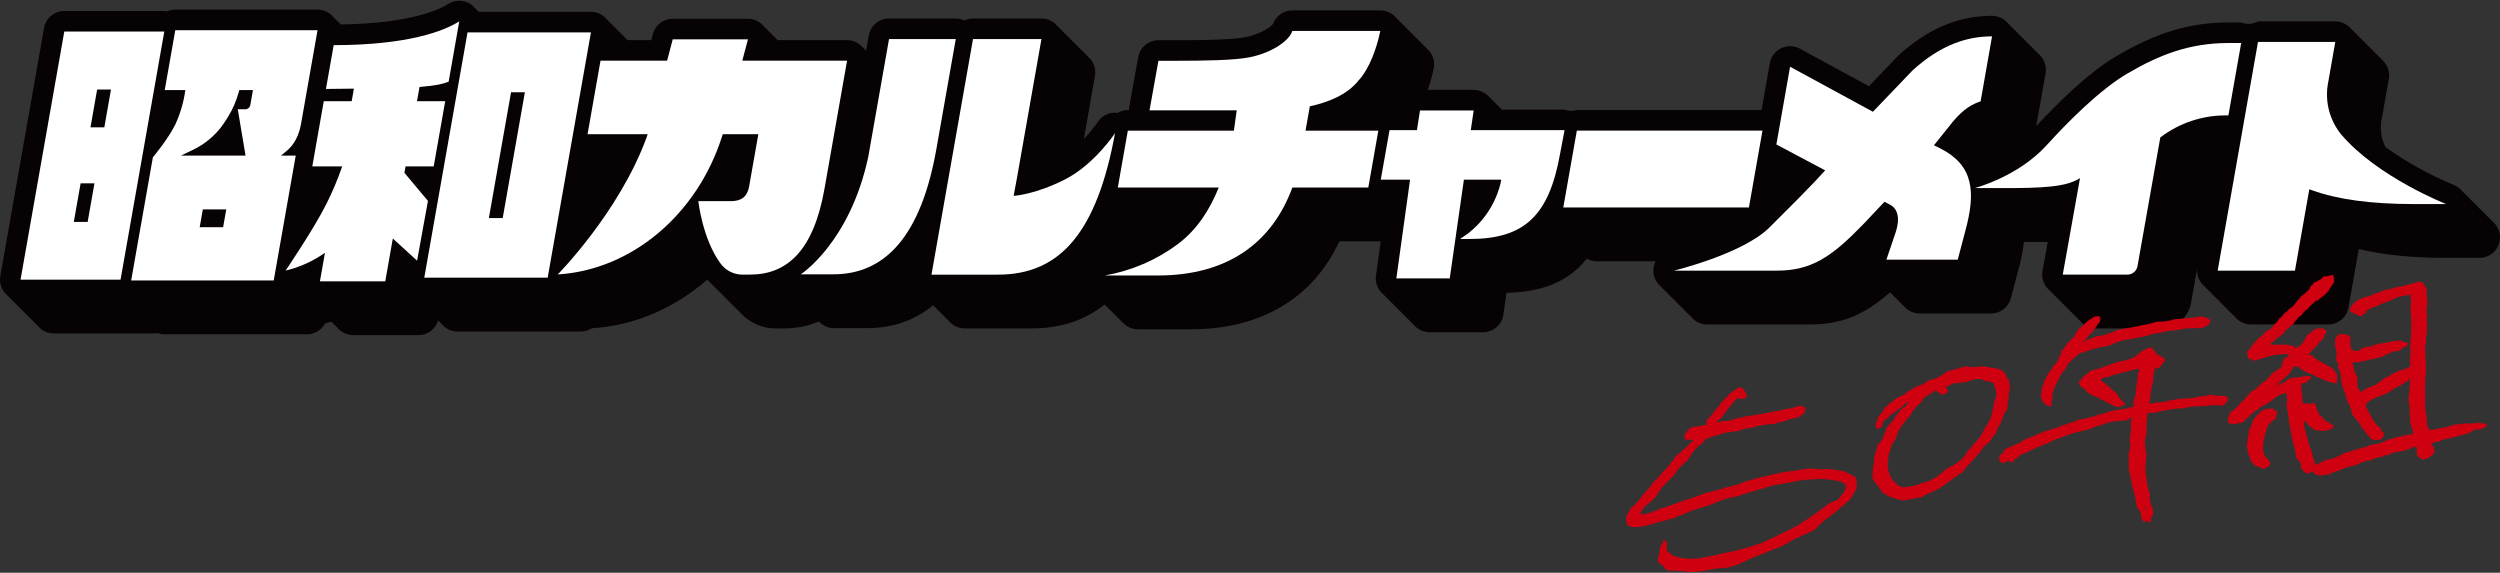
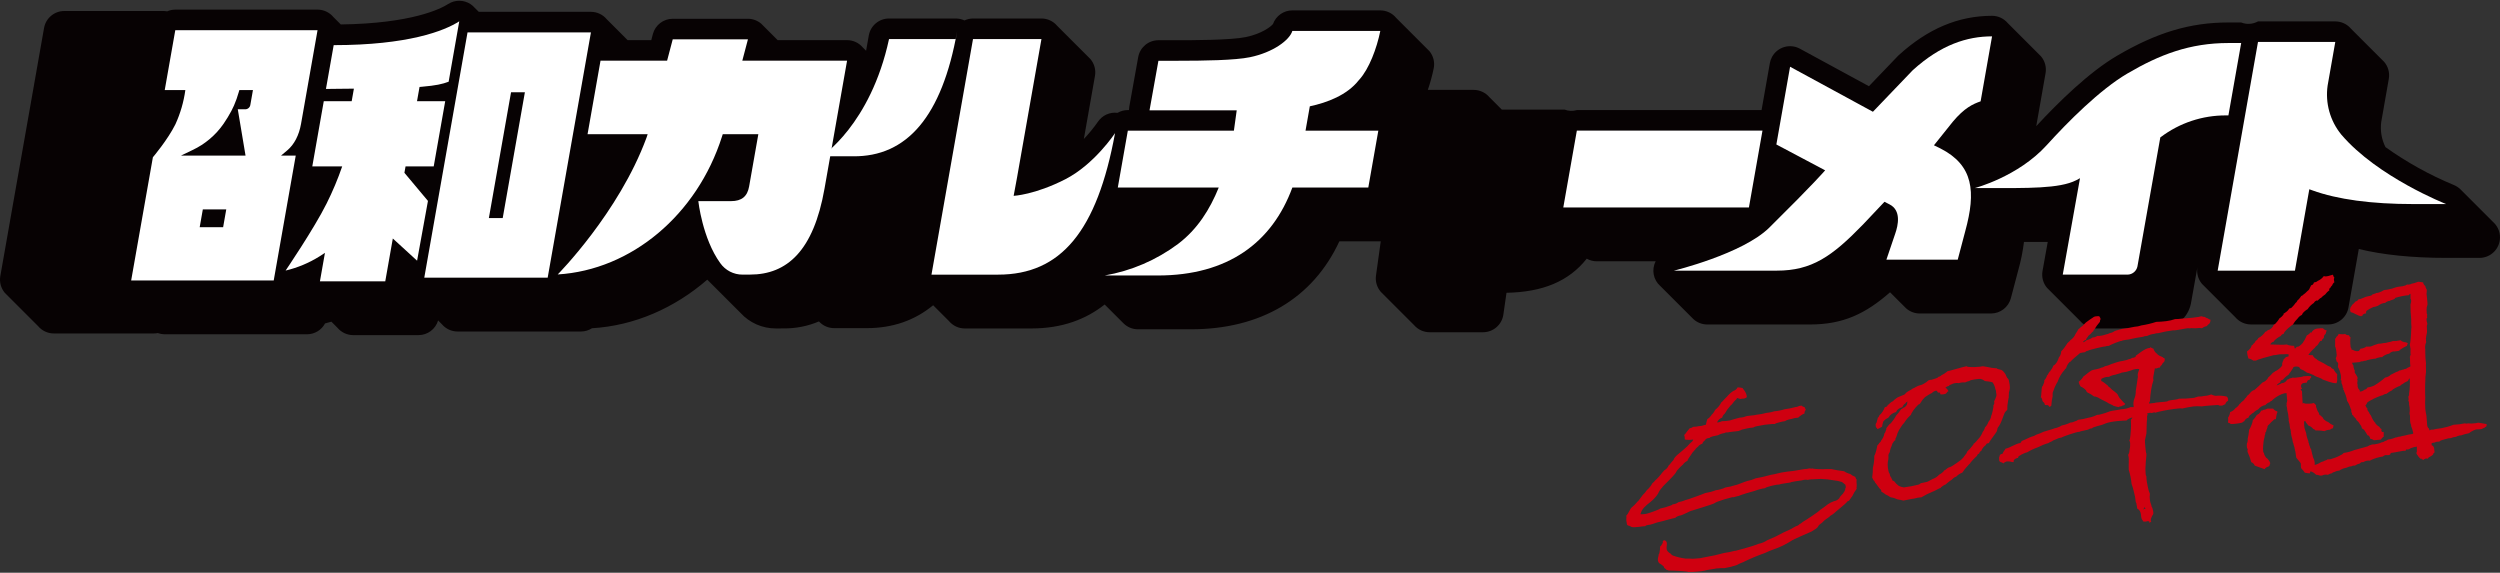
<svg xmlns="http://www.w3.org/2000/svg" version="1.1" id="レイヤー_1" x="0px" y="0px" width="1100px" height="252px" viewBox="0 0 1100 252" style="enable-background:new 0 0 1100 252;" xml:space="preserve">
  <rect x="0" y="0" width="1100" height="252" fill="#333333" stroke="none" />
  <style type="text/css">
	.st0{fill:#070203;}
	.st1{fill:#FFFFFF;}
	.st2{fill-rule:evenodd;clip-rule:evenodd;fill:#CF0010;}
</style>
  <g id="グループ_20" transform="translate(-42.52 -63.953)">
    <g id="グループ_19" transform="translate(42.52 63.954)">
      <path id="パス_2" class="st0" d="M146.655,7.462c-1.717-2.047-4.253-3.23-6.925-3.23H77.129    c-1.22,0.008-2.426,0.264-3.544,0.753c-0.429-0.079-0.863-0.126-1.298-0.142H28.289c-4.388-0.001-8.143,3.15-8.904,7.471    L0.138,121.47c-0.465,2.631,0.259,5.333,1.977,7.379l14.643,14.642c1.718,2.047,4.254,3.23,6.927,3.23H67.69    c0.583-0.003,1.164-0.063,1.736-0.178c0.939,0.343,1.929,0.526,2.929,0.542h62.725c3.327-0.004,6.381-1.84,7.946-4.776    c0.916-0.221,1.851-0.499,2.785-0.77l2.68,2.683c1.718,2.048,4.254,3.23,6.927,3.23h28.747c3.98-0.011,7.48-2.634,8.609-6.45    l1.63,1.634c1.717,2.047,4.253,3.23,6.925,3.23h54.296c1.724-0.006,3.41-0.507,4.857-1.444c0.04,0,0.077,0,0.117,0    c18.63-1.139,36.252-8.91,50.606-21.372l14.623,14.619c3.98,4.382,9.632,6.871,15.551,6.849c1.567,0,2.226-0.006,2.691-0.008    l0.599-0.006c5.379,0.073,10.714-0.974,15.666-3.073c1.707,1.875,4.124,2.946,6.659,2.95h13.781c0.2,0,0.399,0,0.607,0    c11.406,0,21.132-3.409,29.206-10.073l6.979,6.985c1.717,2.047,4.253,3.23,6.925,3.23h29.338c13.582,0,24.053-4.069,32.225-10.538    l8.36,8.356c1.681,1.633,3.932,2.547,6.276,2.548h23.352c30.748,0,53.693-13.682,65.282-38.714h18.207l-2.097,15.08    c-0.36,2.59,0.419,5.209,2.136,7.181l14.644,14.644c1.718,1.974,4.206,3.108,6.823,3.108h23.496    c4.497,0.001,8.312-3.305,8.95-7.757l1.377-9.603c15.979-0.3,27.423-5.049,35.306-15.007c1.322,0.742,2.81,1.138,4.325,1.151    h26.01c-1.914,3.67-1.068,8.173,2.048,10.897l14.498,14.498c1.663,1.543,3.848,2.402,6.117,2.404h45.281    c14.573,0,24.45-4.755,35.179-14.166l7.029,7.023c1.65,1.482,3.788,2.305,6.006,2.31h31.384c4.103-0.001,7.692-2.764,8.741-6.73    l3.29-12.461c1.139-4.029,1.965-8.139,2.473-12.295h1.661c3.077,0.006,5.998,0.006,8.798-0.013l-2.297,12.81    c-0.47,2.633,0.251,5.339,1.967,7.39l14.646,14.646c1.718,2.052,4.257,3.237,6.934,3.237h21.971c0.069,0,0.138,0,0.207,0h6.392    c0.121,0,0.244,0,0.367-0.006c6.217-0.243,11.477-4.672,12.774-10.757c0.023-0.1,0.042-0.2,0.061-0.307l2.85-15.942    c-0.462,2.632,0.263,5.334,1.98,7.381l14.642,14.644c1.718,2.047,4.254,3.229,6.927,3.23h34.005    c4.388-0.002,8.142-3.152,8.904-7.473l4.536-25.733c10.642,2.604,23.605,3.918,38.681,3.918h14.404    c4.992,0.003,9.041-4.042,9.044-9.034c0.001-2.601-1.118-5.077-3.073-6.795l-14.5-14.498c-0.82-0.76-1.774-1.362-2.814-1.774    c-10.603-4.396-20.672-9.982-30.013-16.651c-1.711-3.414-2.358-7.263-1.857-11.049l3.336-19.011    c0.457-2.631-0.272-5.33-1.991-7.373l-14.643-14.642c-1.718-2.046-4.252-3.227-6.924-3.228h-34.005    c-2.27,1.26-4.986,1.432-7.396,0.467h-5.623c-16.847,0-31.513,4.394-49.047,14.676c-12.27,7.199-25.728,20.373-35.503,30.946    l4.102-23.302c0.461-2.631-0.263-5.332-1.979-7.379l-14.643-14.644c-1.719-2.045-4.253-3.227-6.925-3.228    c-14.8,0-28.214,5.651-41.007,17.277c-0.155,0.14-0.3,0.286-0.45,0.434l-12.714,13.266l-30.383-16.511    c-4.391-2.382-9.881-0.755-12.264,3.636c-0.464,0.855-0.787,1.779-0.957,2.737l-3.638,20.638h-81.276    c-1.774,0.542-3.679,0.465-5.404-0.217h-27.624l-5.533-5.539c-1.717-1.986-4.214-3.126-6.839-3.125h-20.167    c1.063-3.106,1.929-6.277,2.591-9.492c0.542-2.659-0.14-5.421-1.859-7.521L614.342,7.904l-0.006-0.008    c-1.716-2.102-4.286-3.322-7-3.322h-38.711c-3.817,0.001-7.222,2.399-8.51,5.992c-0.91,1.174-4.975,4.31-11.984,5.754    c-6.672,1.377-23.663,1.377-30.06,1.377h-8.368c-4.377,0-8.126,3.136-8.898,7.444l-3.916,21.806    c-0.089,0.491-0.136,0.989-0.142,1.488h-0.499c-1.588-0.001-3.149,0.418-4.523,1.214c-3.396-0.428-6.744,1.096-8.652,3.939    c-1.868,2.672-3.934,5.2-6.178,7.565l4.894-27.763c0.463-2.631-0.261-5.332-1.977-7.379l-14.65-14.641    c-1.717-2.047-4.253-3.23-6.925-3.23h-30.112c-1.299,0.009-2.58,0.3-3.755,0.853c-1.198-0.562-2.505-0.853-3.828-0.853h-29.369    c-4.388,0-8.142,3.15-8.904,7.471l-1.185,6.724l-1.448-1.446c-1.717-2.047-4.253-3.23-6.925-3.23h-30.54l-7.227-7.227    c-1.629-1.398-3.704-2.169-5.85-2.174h-33.088c-4.105,0-7.696,2.766-8.743,6.735l-0.699,2.666h-10.405l-9.224-9.228    c-1.718-2.046-4.253-3.227-6.925-3.228h-49.351l-1.822-1.811c-0.513-0.594-1.104-1.116-1.757-1.552    c-2.993-1.987-6.878-2.014-9.898-0.069c-3.184,2.053-15.879,8.567-47.223,8.988L146.655,7.462z" />
      <g id="グループ_18" transform="translate(9.052 9.053)">
        <path id="パス_3" class="st1" d="M766.437,48.424h-81.678l-5.963,33.812h81.675L766.437,48.424z" />
        <path id="パス_4" class="st1" d="M114.595,59.414l2.718-2.28c3.096-2.597,5.205-6.641,6.092-11.691l7.268-41.223H68.077     l-4.648,26.365h9.069c-0.713,5.193-2.182,10.255-4.36,15.023c-3.362,6.81-9.921,14.531-9.921,14.531l-9.559,54.217h62.725     l9.687-54.936L114.595,59.414z M89.123,90.924H78.811l1.381-7.834H90.5L89.123,90.924z M101.117,36.981     c-0.126,1.255-1.245,2.171-2.5,2.045c-0.022-0.002-0.044-0.005-0.065-0.007h-2.979l3.413,20.392H70.581l5.093-2.454     c5.485-2.576,10.191-6.558,13.638-11.542c1.243-1.808,2.385-3.683,3.421-5.617l1.17-2.42c0.828-1.91,1.526-3.873,2.088-5.877     l0.274-0.927h5.977L101.117,36.981z" />
-         <path id="パス_5" class="st1" d="M19.235,4.833L-0.012,113.988h44.005L63.237,4.833L19.235,4.833z M29.514,88.604h-6.092     l2.996-16.995h6.092L29.514,88.604z M36.858,46.959h-6.092l2.924-16.625h6.092L36.858,46.959z" />
        <path id="パス_6" class="st1" d="M196.661,5.196L177.63,113.13h54.296L250.958,5.196H196.661z M212.141,86.895h-6.092     l9.756-55.34h6.092L212.141,86.895z" />
        <path id="パス_7" class="st1" d="M168.891,66.976l0.499-2.812h12.394l5.057-28.683h-12.404l1.11-6.276l0.987-0.086     c6.305-0.546,9.038-1.17,11.819-2.22l4.674-26.578c-6.591,4.252-22.609,10.479-55.252,10.486l-3.408,19.278     c1.747-0.01,3.423-0.036,5.051-0.061c1.961-0.031,3.851-0.058,5.708-0.058h1.538l-0.973,5.514h-12.279l-5.055,28.683h13.159     c-1.918,5.588-4.209,11.041-6.858,16.321c-5.422,10.924-18.044,29.513-18.044,29.513c5.244-1.246,10.251-3.334,14.825-6.184     l2.489-1.613l-2.207,12.517h28.747l3.322-18.835l10.678,9.77l4.782-26.302L168.891,66.976z" />
        <path id="パス_8" class="st1" d="M363.66,17.649h-46.099l2.481-9.401H286.95l-2.478,9.401h-29.294l-5.704,32.344h26.448     l-0.532,1.598c-12.157,32.972-39.043,60.112-39.043,60.112c32.386-1.982,61.308-26.183,72.295-60.711l0.318-0.999h15.658     l-4.056,23.007c-0.776,4.394-3.296,6.44-7.923,6.44H298.21c0,0,1.784,16.417,9.636,27.264c2.249,3.199,5.922,5.095,9.833,5.076     c2.339,0,2.587-0.015,3.284-0.015c16.308,0,27.95-10.496,32.757-37.75L363.66,17.649z" />
        <path id="パス_9" class="st1" d="M459.684,69.818c-13.415,6.858-22.732,7.302-22.732,7.302l1.46-7.864l10.776-61.131h-30.114     l-18.276,103.662h29.338c27.654,0,43.553-19.219,51.432-62.261C481.563,49.527,472.521,63.258,459.684,69.818z" />
        <path id="パス_10" class="st1" d="M588.785,26.272l0.251-0.278c4.321-4.772,7.68-13.701,9.249-21.433h-38.71     c-1.185,4.042-8.502,9.465-18.66,11.561c-6.613,1.364-20.151,1.565-31.887,1.565h-8.375l-3.914,21.809h38.363l-1.237,8.931     h-46.668l-4.412,25.019h44.417c-3.933,9.687-9.33,18.316-17.929,24.844c-9.52,7.095-20.578,11.847-32.277,13.87h23.352     c30.802,0,50.307-14.41,59.246-38.714h33.408l4.414-25.019h-32.034l1.887-10.701C574.969,36.075,583.644,32.795,588.785,26.272z" />
-         <path id="パス_11" class="st1" d="M638.099,48.207l1.262-8.668h-23.607l-1.362,8.668h-12.049l-3.851,21.785h12.883     l-6.034,43.453h23.494l6.234-43.453h16.413l-0.295,1.661c-2.17,8.778-7.245,16.563-14.4,22.092l-3.431,2.356h4.159     c24.247,0,35.068-10.256,39.93-37.831l1.914-10.063H638.099z" />
-         <path id="パス_12" class="st1" d="M411.491,8.129h-29.369l-9.159,51.931c-8.147,37.741-29.674,51.584-29.674,51.584h13.882     c23.519,0.242,39.12-17.333,45.798-55.212L411.491,8.129z" />
+         <path id="パス_12" class="st1" d="M411.491,8.129h-29.369c-8.147,37.741-29.674,51.584-29.674,51.584h13.882     c23.519,0.242,39.12-17.333,45.798-55.212L411.491,8.129z" />
        <path id="パス_13" class="st1" d="M844.697,56.248l-2.816-1.375l8.306-10.371c5.107-6.1,8.843-7.79,12.23-8.967l5.032-28.591     c-10.93,0-22.515,3.649-34.925,14.927l-17.494,18.253l-36.452-19.812l-6.034,34.205l21.466,11.375c0,0-4.532,5.408-24.562,25.195     c-11.735,11.596-41.98,18.94-41.98,18.94h45.279c15.324,0,24.208-6.138,37.996-20.373l9.376-9.925l2.197,1.132     c5.224,2.612,3.858,9.098,2.518,12.916l-3.87,11.416h31.384l3.311-12.534C860.417,75.265,859.301,63.673,844.697,56.248z" />
        <path id="パス_14" class="st1" d="M1021.113,50.156c-4.932-6.033-7.112-13.857-6.01-21.571l3.368-19.175h-34.006     l-17.741,100.616h34.003l6.316-35.809l1.387,0.499c11.001,3.995,25.946,6.019,44.419,6.019h14.404     C1067.252,80.736,1037.059,68.887,1021.113,50.156z" />
        <path id="パス_15" class="st1" d="M971.45,41.723l5.617-31.848h-5.622c-16.992,0-30.26,5.093-44.469,13.431     c-12.138,7.123-26.202,21.285-35.486,31.522c-12.624,13.92-31.658,18.875-31.658,18.875h4.948     c18.245,0,32.333,0.295,39.662-3.436l1.707-0.914l-7.59,42.427h22.124h0.05h6.392h0.036c2.076-0.082,3.831-1.563,4.26-3.595     v-0.006l0.117-0.655l9.946-56.114l0.211-0.152c8.276-6.243,18.374-9.594,28.741-9.534L971.45,41.723z" />
      </g>
    </g>
    <path id="パス_16" class="st2" d="M1069.639,186.065c-0.37,1.044-0.125,0.931,0,2.17c-0.207-0.1-0.826,0.724-0.931,1.239   c-0.39,0.347-0.706,0.77-0.929,1.241c-0.311,0-0.565,0.528-0.311,0.929c-0.719,0.512-1.347,1.141-1.859,1.861   c-0.689,0.428-1.316,0.949-1.86,1.55c-0.413,0-0.799,0.617-1.55,1.239c-0.349-0.532-1.55,0.619-1.55,0.931   c-1.125,0.712-2.078,1.664-2.789,2.789c-0.1,0-2.143,1.214-2.481,2.481c-0.749,0.337-1.392,0.873-1.859,1.55   c-0.853,0.822-1.583,1.761-2.17,2.789c-0.207-0.1-3.879,2.837-4.031,4.029c-0.554,0.054-1.032,0.413-1.239,0.931   c-0.62,0.207-2.862,1.636-3.096,2.481c-0.693,0.124-1.277,0.59-1.55,1.239c2.581,0.008,5.733,0.282,7.44,0   c0.1,0.311,1.327,0.53,3.096,0.619c-0.001,0.433,0.106,0.86,0.311,1.241c0,0.1,0.726-0.705,0.929-0.931   c0.429,0.544,2.17-1.137,2.481-1.55c0.75-1.06,1.374-2.205,1.859-3.409c0.209,0.1,1.55-1.035,1.55-1.241h0.621   c0.178-0.622-0.038-0.267,0.309-0.619c1.06-1.316,2.875-1.222,4.651-1.239c0,0.309,1.033,0.929,1.55,0.929v0.311   c-0.251,0.24-0.368,0.588-0.311,0.931c-0.484,1.016-0.87,0.421-0.931,2.17c-0.309,0-0.929,0.826-0.929,1.239h-0.311   c-0.353-0.353-1.222,1.588-1.55,1.861c-0.51,0.303-0.937,0.729-1.239,1.239c-1.068,0.899-2.006,1.94-2.789,3.096h0.62   c0.407,0.102,0.833,0.102,1.239,0c0.397,0.809,1.051,1.463,1.86,1.859c0.292,0.559,3.375,1.832,3.72,2.17   c0.754,0.545,1.591,0.964,2.479,1.241c0,0.309,0.826,0.929,1.239,0.929c-0.1,0.311,1.343,2.17,1.55,2.17v0.931   c-0.1,0,0,0.931,0,0.931c0.087,0.738-0.019,1.486-0.309,2.17c-2.408,0.021-5.168-1.446-5.892-1.55   c-0.551-0.432-1.184-0.749-1.86-0.931c0-0.1-0.62-0.309-0.929-0.309c0-0.1-0.415-0.311-0.621-0.311   c-0.573-0.395-1.199-0.708-1.859-0.931c-0.584-0.302-1.212-0.511-1.861-0.619c-0.257-0.276-0.575-0.488-0.929-0.619   c-0.1-0.311-1.86-0.931-1.86-0.931l-0.62-0.929c-0.799-0.302-1.681-0.302-2.481,0c-0.223,0.856-2.169,3.203-2.169,3.409   c-0.939,0.583-1.776,1.316-2.479,2.17c-0.908,0.213-1.016,0.345-1.241,1.239c-0.618,0.267-1.153,0.696-1.548,1.241   c0.309,0,0.929-0.207,0.929-0.311c0.372-0.234,1.241-0.413,1.241-0.619c1.048-0.023,1.999-0.618,2.479-1.55   c0.459-0.098,0.886-0.311,1.241-0.619c0.432,0.001,0.858-0.106,1.239-0.311c0.511,0.111,1.039,0.111,1.55,0   c0.499-0.132,2.17-0.207,2.17-0.309c0.309,0,0.931-0.207,0.931-0.311c0.309,0.019,0.62,0.019,0.929,0c0.72-0.099,1.45-0.099,2.17,0   h0.311v0.619c-0.324,0.213-0.547,0.549-0.619,0.931c-0.908,0.213-1.016,0.345-1.241,1.239l-1.859,0.311   c-0.172,0.238-0.381,0.448-0.619,0.619c-0.186,0.415-0.1,1.559,0.309,1.55v0.311h-0.619c0.211,0.899,0.548,0.762,0.619,0.929   l0.311,5.581c0.149-0.045,0.266-0.162,0.311-0.311c0.413,0.207,1.239,0.413,1.239,0.311h1.552c0.633,0.004,1.262-0.101,1.859-0.311   c0.254,0.362,0.569,0.676,0.931,0.931c-0.081,0.537,0.029,1.086,0.311,1.55c0.1,0.619,0.722,1.859,0.929,1.859   c0,0.311,0.207,0.931,0.311,0.931c0.353,0.353,0,0.123,0.62,0.311c0.09,0.297,0.323,0.529,0.619,0.619c0,0,0.62,1.239,0.931,1.239   c0.429,0.437,0.963,0.757,1.55,0.931c0.732,0.654,1.57,1.179,2.479,1.55c-0.183,0.389-0.288,0.81-0.309,1.239   c-0.48,0.03-0.927,0.253-1.239,0.619c-0.865-0.001-1.717,0.212-2.481,0.619c-1.329-0.241-2.68-0.344-4.031-0.309   c0-0.207-0.62-0.619-0.929-0.619c-0.544-0.73-1.303-1.272-2.17-1.55c0-0.207-1.016-0.966-1.241-1.861h-0.619   c-0.073,3.115,0.288,3.144,0.931,5.27c0.13,1.178,0.444,2.329,0.931,3.409c0,0.433,0.106,0.859,0.309,1.241   c0,0.309,0.207,0.929,0.311,0.929c0.058,0.564,0.273,1.101,0.619,1.55c0.106,0.315,0.517,2.481,0.619,2.481   c0.046,0.662,0.259,1.302,0.62,1.859c0.292,0.792,0.398,1.641,0.311,2.481c1.001-0.229,1.948-0.65,2.789-1.239   c0.319-0.076,0.63-0.18,0.931-0.311c0.207,0,0.62-0.207,0.62-0.309c0.036-0.006,1.239-0.311,1.239-0.622   c0.738,0.092,1.487-0.014,2.17-0.309c1.302-0.352,2.553-0.873,3.72-1.55c0.413-0.1,1.241-0.724,1.241-0.931   c1.598-0.201,3.162-0.618,4.648-1.239c1.854-0.539,3.714-1.055,5.581-1.55c0.207,0,0.62-0.207,0.62-0.311   c0.207,0,0.619-0.207,0.619-0.309c0.311,0,0.931-0.207,0.931-0.311c0.837,0.019,1.672-0.085,2.479-0.309   c0.648-0.112,1.275-0.32,1.86-0.619c0.564-0.06,1.101-0.275,1.55-0.622c0.466-0.077,0.898-0.293,1.24-0.619   c1.177-0.137,2.326-0.451,3.409-0.931c0.433,0,0.859-0.106,1.241-0.309c0.532,0.003,1.06-0.103,1.55-0.311   c0.942-0.146,1.874-0.352,2.789-0.619c0.1,0,1.963-0.309,1.859-0.309l0.311-0.311c-0.209-1.06-0.521-2.097-0.931-3.096   c0-0.432-0.106-0.858-0.309-1.239c-0.32-1.064-0.1-3.617-0.311-3.72c-0.28-0.732,0.1-1.861,0-1.861   c0.006-0.939-0.098-1.875-0.311-2.789v-0.309c0.1,0-0.1-1.241-0.309-1.241c0.259-0.415,0-1.859,0-1.859   c0.27-0.353,0.382-0.801,0.309-1.239c0.351-2.255,0.455-4.542,0.311-6.82c-0.707,0.452-0.536,0.958-0.931,1.239   c-0.785,0.294-1.518,0.713-2.17,1.239c-0.482,0.206-0.907,0.525-1.239,0.931c-0.311-0.1-3.409,1.448-3.409,1.861   c-0.897,0.396-1.732,0.917-2.481,1.55c-0.517,0-1.55,0.413-1.55,0.619c-0.517-0.1-4.651,1.757-4.651,1.859   c-0.748,0.37-1.472,0.784-2.17,1.241l-0.309,0.619c-0.1,0-0.311,0.413-0.311,0.619h-0.309c0.1,0.515,0.722,1.55,0.929,1.55   c-0.1,0.207-0.1,0.619,0,0.619c0.131,0.354,0.344,0.673,0.62,0.931c0.2,0.575,0.517,1.103,0.931,1.55   c0.311,1.033,1.55,3.096,1.862,3.096c-0.1,0.311,1.029,1.465,1.859,1.861c0.136,0.446,0.485,0.795,0.931,0.931   c-0.408,1.398,0.615,1.477,0.931,1.239v2.17c-0.527,0.281-0.959,0.712-1.241,1.239l-3.096,0.311   c-0.429-0.378-0.976-0.597-1.548-0.619c-0.1-0.622-0.622-1.738-1.241-1.55c-0.451-0.866-0.969-1.696-1.55-2.481l-0.929-0.619   c-0.094-0.707-0.422-1.362-0.931-1.861c0-0.413-1.193-1.617-1.55-1.859v-0.311c-0.573-0.49-1.033-1.239-1.239-1.239v-0.309   c-0.28-0.282-0.515-0.121-0.619-0.622c0.057-0.342-0.059-0.69-0.311-0.929c0.1-0.517-0.1-1.55-0.311-1.55   c-0.318-1.217-0.842-2.371-1.55-3.411c-0.212-1.397-0.63-2.754-1.239-4.029l-0.309-0.931h-0.311l0.311-0.619h-0.311   c0-0.724-0.413-2.17-0.619-2.17v-1.239c0,0-0.63-0.01-0.311-0.311c0.207,0,0.1-2.17,0-2.17c-0.218-1.198-0.637-2.351-1.239-3.409   c0.069-0.709,0.207-1.861,0-1.861c-0.151-0.256-0.364-0.469-0.62-0.619c-0.017-0.43-0.123-0.852-0.311-1.239   c0.012-0.513,0.413-0.931,0.311-0.931c0.1-0.413,0.1-1.239,0-1.239c0-1.035-0.413-3.096-0.619-3.096c0.1-1.033,0-3.411,0-3.411   c0.297-0.238,0.513-0.563,0.619-0.929c0.45-0.288,0.781-0.729,0.931-1.241c0.929,0.207,2.789,0.207,2.789,0   c0.809,0.429,0.523,0.548,1.859,0.622c-0.1,0.207,0.311,0.826,0.619,0.929v0.311c-0.207,0-0.207,2.481,0,3.72   c-0.1,0,0.1,0.619,0.311,0.619v0.619c0.793,0.171,2.13,1.205,3.409,0.619l0.62-0.929c0.828,0,2.481-0.622,2.481-0.931h0.311   c0,0.1,0.599,0,0.62,0c0.637,0.086,1.285-0.022,1.859-0.311c0.751-0.421,2.481-0.826,2.481-0.931   c0.837,0.005,1.671-0.099,2.481-0.309c0.633,0.004,1.261-0.101,1.859-0.311c0.653-0.165,2.17-0.413,2.17-0.619   c0.311,0.1,0.931,0.1,0.931,0h0.309c0,0,0.311,0.1,0.311,0l1.859-0.309c0.24,0.297,0.564,0.513,0.931,0.619   c0.491,0.206,1.018,0.311,1.55,0.309c0.021,0.006-0.04,0.192,0.62,0.311v0.309c-0.1,0-0.309,0.622-0.309,0.931   c-0.985,0.414-1.923,0.933-2.796,1.55c-0.297,0.09-0.529,0.323-0.619,0.619l-2.17,0.311c-0.05-0.01-0.619-0.1-0.619,0   c-0.517,0.1-1.55,0.724-1.55,0.931c-1.289,0.152-3.096,1.239-3.096,1.548h-0.309c0-0.1-2.376,0.311-2.481,0.622   c-1.446,0.1-4.339,0.722-4.339,0.929c-0.532-0.003-1.06,0.103-1.55,0.311c-0.438-0.073-0.887,0.039-1.239,0.311l-3.408,0.309   c0.117,0.452,0.328,0.874,0.619,1.239c-0.002,0.532,0.103,1.059,0.309,1.55c0,0.207,0.207,0.619,0.311,0.619   c-0.1,0.311-0.1,0.931,0,0.931c0.1,0.413,1.125,1.431,1.239,2.481c-0.1,0-0.362,0.929,0,0.931v0.309c-0.207,0-0.207,1.55,0,1.55   c-0.181,0.936,0.179,1.894,0.931,2.481v0.619c0.803-0.075,1.562-0.401,2.17-0.931c0.311,0.1,1.239-0.619,1.239-0.931   c1.082-0.107,2.134-0.422,3.096-0.929c1.651-0.993,3.207-2.135,4.651-3.411c0.939-0.134,1.809-0.569,2.479-1.239   c0.827-0.413,1.654-0.826,2.481-1.239c0.467-0.077,0.899-0.294,1.239-0.622c0.433,0,0.859-0.106,1.241-0.309   c0.309,0,0.929-0.207,0.929-0.311c0.577-0.002,1.131-0.223,1.55-0.619c0.437-0.155,0.854-0.363,1.241-0.619   c-0.294-0.849-0.1-3.927-0.311-4.031l0.311-0.929c0.1,0,0.1-0.413,0-0.619v-1.55c0.019-0.086,0.1-0.619,0-0.619l-0.311-1.861   c0.207,0,0.62-4.339,0.62-6.509c0.156-0.82,0.156-1.661,0-2.481c0-0.515,0.015-2.097,0-2.17c-0.223-2.162-0.326-4.336-0.309-6.509   c0.201-0.492,0.306-1.018,0.309-1.55c0-0.309-0.207-0.931-0.309-0.931v-2.17c-0.1,0-0.724,0.311-0.622,0.622   c-2.106,0.179-4.186,0.594-6.199,1.239v0.309c-0.207,0-0.619,0.207-0.619,0.311c-0.881,0.368-1.55,0.413-1.55,0.619   c-0.803,0.075-1.562,0.4-2.17,0.931c-1.133,0.091-2.213,0.523-3.096,1.239c-0.692,0.304-1.422,0.512-2.17,0.619   c-0.981,0.419-1.915,0.938-2.789,1.55c-0.207,0-0.383,0.509-0.311,1.241c-0.581-0.02-1.143,0.204-1.55,0.619v0.309   c-0.548,0.421-0.19-0.234-0.619,0.311c-1.805-0.328-2.963-1.462-4.651-1.861l-0.309-1.239c0.1,0,0.309-0.619,0.309-0.931   c0.298-0.238,0.515-0.563,0.622-0.929c0.568-0.462,1.086-0.982,1.548-1.55c0.416,0,1.241-0.619,1.241-0.931   c1.404-0.1,2.514-0.943,3.72-1.239c0.599-0.15,2.297-0.311,2.479-0.931l0.931-0.311c0,0.1,0.517-0.1,0.619-0.309   c0.532,0.003,1.06-0.103,1.55-0.311c0.661-0.222,1.287-0.535,1.86-0.931c0.557-0.18,1.859-0.207,1.859-0.309   c1.172-0.16,2.319-0.472,3.41-0.931c1.014-0.39,3.307-0.413,3.411-0.619c0.564-0.059,1.101-0.273,1.55-0.619h0.309   c0,0.1,1.55-0.1,1.55-0.311c1.059-0.21,2.096-0.521,3.096-0.929c0.73,0.053,1.455,0.156,2.17,0.309   c0.061,0.63,0.403,1.2,0.931,1.55c0.059,0.564,0.274,1.101,0.62,1.55c0.148,0.413-0.1,1.137,0,1.55c-0.1,0-0.1,0.619,0,0.931   c-0.036,0.44,0.513,3.688,0.309,4.339c-0.16,0.397-0.264,0.814-0.309,1.239v0.311c-0.104,0.407-0.104,0.833,0,1.239   c-0.1,0.515,0.1,1.55,0.309,1.55c-0.353,0.353-0.207,0.929,0,0.929l-0.309,0.622c-0.1,0-0.1,0.826,0,1.239   c0,0,0.309,1.137,0.309,1.239c-0.63,1.039,0.132,2.933-0.309,4.339c-0.154,0.611-0.258,1.233-0.311,1.861c-0.1,0,0,0.588,0,0.619   c-0.1,0.311,0.2,0.985,0,1.55c-0.207,0.1-0.315,0.893-0.309,0.931c-0.111,0.615-0.111,1.244,0,1.859v1.239   c-0.008,1.659,0.095,3.316,0.309,4.961c-0.1,0,0,3.615,0,3.72c-0.217,1.436-0.32,2.887-0.309,4.339c-0.1,0-0.1,6.818,0,6.818   c-0.105,1.652-0.105,3.309,0,4.961c0.053,0.73,0.156,1.455,0.309,2.17c0.374,1.073,0.413,5.579,0.62,5.579   c0,0.311,0.416,0.931,0.621,0.931l0.309,0.931l0.62-0.311c0.737,0.044,1.475-0.061,2.17-0.309c1.677-0.173,3.336-0.484,4.961-0.931   c0.95-0.248,1.881-0.559,2.789-0.931c1.669-0.054,3.329-0.261,4.959-0.619c0.505,0.158,1.045,0.158,1.55,0   c0.05,0.006,0.1,0.013,0.161,0.017c0.771,0.096,1.551,0.09,2.32-0.017c0.633,0.004,1.262-0.101,1.859-0.311l3.72,0.619v0.931   c-0.659,0.376-0.674,0.699-1.55,0.931c-0.847,0.749-2.117,0.221-3.408,0.619c-1.014,0.348-1.958,0.873-2.789,1.55   c-1.163,0.207-2.305,0.519-3.411,0.931c-0.532-0.002-1.059,0.103-1.55,0.309c-0.207,0-0.619,0.207-0.619,0.311   c-0.853,0.081-1.688,0.289-2.479,0.619c-0.634-0.005-1.264,0.101-1.862,0.311c-1.136,0.353-2.912,0.619-3.096,1.239   c-0.619-0.1-1.859,0.1-1.859,0.311l-1.55,0.309v0.931c1.469,0.361,1.137,2.789,1.239,2.789c0.188,0.645-0.62,0.931-0.62,0.931   c0.336,0.492-0.619,0.722-0.619,0.931c-0.541,0.267-1.059,0.578-1.55,0.929v0.311h-0.62c0-0.207-0.899,0.04-1.55,0.619   c-0.353-0.353,0-0.123-0.62-0.311c0-0.207-0.311-0.413-0.311-0.309c-0.49,0.353-0.931-0.931-1.239-0.931   c-0.131-0.354-0.343-0.673-0.619-0.931c0-0.207-0.207-0.619-0.311-0.619c-0.05-0.436,0.245,0.123,0.311-0.309v-2.481   c-0.849,0.103-1.683,0.311-2.481,0.619c-0.309,0-1.006,0.851-1.859,0.619c-0.1-0.207-0.62,0.207-0.62,0.619h-0.621   c0-0.207-3.672,0.707-5.892,0.931c-0.291,1.113-0.808,0.979-2.17,0.931c0-0.1-1.135,0.311-1.239,0.619   c-1.823,0.255-3.599,0.778-5.27,1.55c0-0.1-0.309,0.1-0.309,0.311c-1.073-0.183-2.176,0.037-3.096,0.619h-0.619   c0-0.1-0.724,0.309-0.931,0.619c-0.777,0.167-1.514,0.483-2.17,0.931c-0.537-0.082-1.085,0.027-1.55,0.309   c-0.761,0.036-1.504,0.248-2.17,0.619c-1.113,0.172-2.172,0.596-3.096,1.241c-0.761,0.037-1.504,0.248-2.17,0.619   c-0.466,0.077-0.898,0.293-1.239,0.619c-0.311,0-0.931,0.207-0.931,0.311c-0.207,0-0.619,0.207-0.619,0.309   c-0.615-0.109-1.245-0.109-1.86,0c-0.559,0.332-1.222,0.443-1.859,0.311c-0.49-0.208-1.017-0.314-1.55-0.311   c-0.677-0.725-1.533-1.259-2.481-1.55l-0.309,0.931c-0.731-0.037-1.458-0.141-2.17-0.311c-0.443-0.677-0.963-1.301-1.55-1.859   c-0.53-1.067,0.271-1.904-0.62-2.789c-0.354-0.353-1.448-1.861-1.55-1.861c-0.2-0.499-0.413-3.307-0.62-3.409   c-0.103-0.85-0.312-1.683-0.622-2.481c0-0.309-0.207-0.929-0.309-0.929c-0.127-0.948-0.334-1.883-0.619-2.796l-0.311-1.859   c0.1,0,0.1-0.311,0-0.311c0-0.432-0.106-0.858-0.309-1.239c-0.068-1.157-0.277-2.302-0.621-3.409c0.1-0.311,0.1-0.931,0-0.931   c-0.071-1.259-0.279-2.506-0.619-3.72c0.003-0.633-0.101-1.262-0.309-1.861c0.1-0.309,0.1-0.929,0-0.929l0.309-1.241l-0.309-3.409   c-2.996,0.117-6.509,3.203-6.509,3.409c-0.367,0.106-0.693,0.323-0.931,0.622c-0.721,0.238-1.364,0.666-1.861,1.239   c-1.228,0.212-2.332,0.875-3.096,1.859c-0.818,0.37-1.556,0.896-2.172,1.55c-0.354,0.131-0.672,0.343-0.929,0.619   c-0.628,0.551-0.972,0.578-1.241,1.55c-0.835,0.184-1.528,0.762-1.859,1.55c-0.355,0.13-0.673,0.343-0.931,0.619   c-1.626,0.385-3.289,0.592-4.959,0.619c-0.342-0.326-0.774-0.541-1.239-0.619v-0.303c0.109-0.615,0.109-1.245,0-1.861   c0.495-0.744,0.813-1.592,0.929-2.479c0.998-0.338,1.858-0.991,2.453-1.861c0.207,0.1,1.55-1.239,1.55-1.55   c0.361-0.255,0.675-0.569,0.931-0.929c0.477-0.3,1.446-1.137,1.55-1.55c0.1,0,1.033-1.035,0.929-1.241   c0.311,0,1.86-1.757,1.86-1.859c0.309,0,0.655-0.716,1.239-0.619c0,0.1,3.513-3.096,3.72-3.411   c0.721-0.236,1.363-0.665,1.859-1.239c0.298-0.239,0.516-0.564,0.622-0.931c0.775-0.67,1.5-1.395,2.17-2.17   c0.366-0.106,0.69-0.322,0.929-0.619c0.576-0.199,1.104-0.516,1.55-0.931c0.835-0.563,1.757-1.757,1.55-1.859   c-0.274-0.799,0.62-1.963,0.62-2.481c0.1,0,0.931-0.722,0.931-0.931l1.239-0.309v-0.933c-0.72-0.105-1.451-0.105-2.17,0   c-1.146-0.075-2.296,0.03-3.409,0.311c-0.633-0.004-1.261,0.101-1.859,0.309c-0.73,0.194-7.06,1.855-6.82,2.17h-1.241   c-0.634-0.487-1.38-0.806-2.17-0.929c-0.349-0.998-0.557-2.04-0.619-3.096c1.041-0.705,2.211-2.132,1.86-2.481   c0.309-0.1,0.929-0.722,0.929-0.931c0.311,0,1.035-1.033,0.931-1.239c0.312,0,1.137-0.826,1.241-1.239   c1.256-0.646,2.323-1.607,3.096-2.789c0.311,0,0.931-0.413,0.931-0.622c1.299-0.283,2.356-1.222,2.789-2.479   c0.849-0.2,2.481-2.687,2.481-2.789c0.1,0,2.197-1.548,1.859-2.17c0.207,0,0.621-0.207,0.621-0.311   c0.765-0.454,1.404-1.093,1.859-1.859c0.413,0,1.239-0.415,1.239-0.622c0.587-0.557,1.107-1.181,1.55-1.859   c0.207,0,0.749-0.768,0.931-1.239c0.207,0.1,1.55-1.655,1.55-1.861c0.207,0.1,0.619-0.1,0.619-0.309   c0.034-0.015,0.068-0.031,0.1-0.05c0.756-0.524,1.45-1.131,2.069-1.811c0.207,0,1.033-1.033,0.931-1.239   c0.248-0.392,0.455-0.808,0.619-1.241c0.1,0,0.906,0.033,1.239-1.239c0.661-0.035,1.55-0.413,1.55-0.619   c1.115-0.447,2.082-1.199,2.789-2.17c1.289,0.463,2.552-0.309,4.031-0.619C1069.019,184.927,1069.328,185.963,1069.639,186.065z    M963.996,208.987c-0.209,0-0.415,0.415-0.311,0.622c-0.5,0.315-0.924,0.739-1.239,1.239c-0.446,0.3-1.241,0.931-1.241,1.239   c-0.44,0.426-0.761,0.961-0.929,1.55h-0.311c0-0.1-0.931,0.517-0.931,0.931c0.517-0.1,1.55-0.724,1.55-0.931   c1.002-0.225,1.95-0.646,2.789-1.239h0.311c0,0.1,1.55-0.413,1.55-0.62c1.268,0.03,2.531-0.18,3.72-0.621   c0.649-0.106,1.277-0.315,1.859-0.619c0.786-0.136,1.528-0.454,2.169-0.929c0.659-0.3,3.096-0.828,3.096-0.931   c1.876-0.208,3.739-0.519,5.581-0.931c1.057-0.055,2.1-0.263,3.096-0.619c2.209-0.336,4.386-0.854,6.509-1.55   c1.452-0.028,2.901-0.131,4.341-0.311c1.373-0.161,2.724-0.472,4.029-0.929c1.239,0.1,3.843-0.371,4.339-0.311   c1.973-0.104,3.94-0.311,5.892-0.619l1.241-0.311c0.492,0.201,1.017,0.306,1.548,0.311c0.343,0.326,0.775,0.542,1.241,0.619   c0.365,0.291,0.787,0.502,1.239,0.619c0.026,0.675-0.195,1.336-0.62,1.861c-0.311,0.1-0.931,0.722-0.931,0.929   c-0.79,0.124-1.536,0.444-2.17,0.931c-0.82-0.151-1.661-0.151-2.481,0c-0.499,0.1-2.479-0.1-2.479,0   c-0.642,0.169-1.239-0.1-1.239,0c-0.828,0-5.341,1.099-6.511,0.931c-2.194,0.272-4.369,0.686-6.509,1.239   c-0.633-0.004-1.262,0.101-1.859,0.311c-1.079,0.122-2.128,0.438-3.096,0.931c-0.413,0-1.55,0.1-1.55,0.309   c-2.189,0.304-4.362,0.717-6.509,1.239c-0.1,0-2.896,0.311-3.096,0.622c-0.724-0.1-5.579,1.963-5.579,2.17   c-0.634-0.013-1.265,0.092-1.861,0.309c0-0.207-7.335,1.55-7.44,1.861c-0.481,0.025-0.93,0.249-1.239,0.619   c-0.626,0.059-1.247,0.162-1.859,0.309c0-0.1-0.517,0.1-0.622,0.311c-0.841,0.747-3.72,2.996-3.72,3.409l-0.62,0.311   c-0.759,0.773-1.295,1.737-1.55,2.789c-0.297,0.09-0.529,0.323-0.619,0.619c-1.383,1.525-2.437,3.319-3.096,5.27   c-0.796,1.255-1.421,2.611-1.859,4.031c-0.281,0.465-0.391,1.013-0.311,1.55c-0.1,0-0.1,0.413,0,0.619   c-0.313,1.429-0.52,2.88-0.619,4.339c-0.275,0.124-0.495,0.344-0.619,0.619c-1.012-0.828-0.121-0.899-2.17-0.931   c-0.065-0.581-0.38-1.104-0.862-1.435c-0.427-0.465-0.276-1.044-0.378-1.044c-0.419-0.672,0.14-0.446-0.62-0.931   c0.353-0.353,0.272-3.847,0.62-4.651c0.326-0.341,0.542-0.773,0.619-1.239c0.281-0.465,0.39-1.013,0.309-1.55   c0.598-0.601,1.026-1.35,1.241-2.17c0.207,0,0.578-0.906,0.927-1.391c0.311-0.465,0.624-0.467,0.624-0.778   c0.553-0.634,0.975-1.371,1.239-2.17c0.311,0,1.208-0.899,1.55-1.55c0.39-0.686,0.702-1.414,0.931-2.17   c0.297-0.24,0.513-0.564,0.619-0.931c0.206-0.491,0.311-1.018,0.309-1.55c1.073-1.126,2.016-2.37,2.808-3.709   c0.739-0.659,1.222-1.044,1.222-1.249c0.742-0.484,1.375-1.117,1.859-1.859c0.253-0.851,1.55-2.379,1.55-2.796   c0.263-0.315,0.918-0.709,1.506-1.325c0.311,0,1.089-1.05,1.904-1.774c0.931-0.791,2.577-1.818,3.096-2.17   c0.588-0.607,1.565-0.636,2.796-0.622c0.292,0.559,0.427,0.488,0.619,1.241c-0.205,0.381-0.311,0.807-0.311,1.239   C965.54,206.621,964.706,207.766,963.996,208.987z M990.034,217.357c0.1,0.724,1.137,2.17,1.55,2.17   c0,0.311,1.343,1.239,1.86,1.239c0,0.1,0.413,0.311,0.62,0.311c0.256,0.277,0.575,0.489,0.929,0.619   c0.079,0.537-0.03,1.084-0.309,1.55c-0.454,0.282-0.786,0.725-0.931,1.239c-0.442,0.296-0.771,0.734-0.931,1.241h-0.309   c0-0.1-0.931,0.207-0.931,0.309h-0.931l-0.62,3.411c-0.143,0.611-0.143,1.247,0,1.859c-0.42,1.21-0.731,2.455-0.931,3.72   c-0.314,1.846-0.521,3.709-0.62,5.579c-0.207,0-0.413,0.622-0.309,0.931c0.58-0.15,1.483-0.132,2.479-0.309   c0-0.207,5.27-0.517,5.27-0.622c0.207,0,0.619-0.207,0.619-0.309c0.885-0.309,3.72-0.517,3.72-0.619   c0.311,0,0.931-0.207,0.931-0.311c2.072,0.044,4.144-0.059,6.201-0.309c0.432,0,0.858-0.107,1.239-0.311   c0.309,0,0.931-0.207,0.931-0.311c1.041,0.033,2.082-0.071,3.096-0.309c0.633,0.004,1.263-0.101,1.861-0.311l0.931-0.309   c0.585,0.297,1.212,0.506,1.859,0.619c1.659-0.177,3.336-0.073,4.959,0.309c0.546,0.465,0.588,0.839,0.619,1.861   c-0.648,0.275-1.113,0.858-1.239,1.55c-0.309,0-1.077,0.525-1.55,0.619c0-0.1-0.619-0.1-0.929,0c0-0.1-0.931-0.413-0.931-0.311   c-2.274,0.1-6.82,0.517-6.82,0.619c-1.238-0.109-2.482-0.109-3.72,0c-1.668,0.223-3.324,0.534-4.959,0.931   c-0.616-0.103-1.245-0.103-1.862,0c-0.499,0.1-2.479,0.207-2.479,0.311c-0.724,0-7.337,1.239-7.44,1.55   c-0.353-0.355-1.115-0.052-1.239,0c-0.657,0.272-1.241-0.1-1.241,0l-1.239,0.309c0,0.207,0.619,0.745,0,0.931v1.859   c-0.207,0-0.2,5.672-0.311,6.201c-0.1,0-0.417,2.18-0.619,2.789c-0.1,0,0.311,5.683,0.619,5.892   c0.182,0.413-0.413,4.237-0.309,4.65c-0.156,1.442-0.156,2.897,0,4.339c0,0.311,0.207,0.931,0.309,0.931   c0.033,1.568,0.242,3.127,0.621,4.648c0.17,1.069,0.483,2.11,0.929,3.096c-0.134,0.925-0.134,1.864,0,2.789   c0.117,0.747,0.325,1.476,0.62,2.172c0,0.1,0.1,0.826,0.311,0.929c0.228,0.561,0.989,2.785,0.311,3.411   c-0.315,0.561-1.275,2.14-0.621,3.096h-0.309c-0.353,0.355,0,0.125-0.619,0.311v-0.311c0.353-0.353-0.931-0.413-0.931-0.309   c-0.601,0.22-1.26,0.22-1.861,0v-0.311c-0.989-0.824-0.722-3.096-0.929-3.096c-0.126-0.935-0.706-1.748-1.55-2.17   c-0.107-0.132-0.1-1.446-0.311-1.548c0.073-0.439-0.039-0.888-0.309-1.241c-0.153-1.679-0.465-3.339-0.931-4.959   c-0.23-1.054-0.541-2.089-0.931-3.096c-0.197-2.104-0.612-4.181-1.239-6.199c-0.121-2.142,0.1-3.72,0-3.72   c0.1-0.931-0.1-2.796-0.311-2.796c0.387-0.544,0.602-1.191,0.62-1.859c0.258-1.117,0.363-2.264,0.311-3.409   c0-0.311-0.207-0.931-0.311-0.931v-0.311c0.311-0.207,0.622-4.029,0.622-4.648c0.084-1.342,0.084-2.688,0-4.031   c-0.134-0.674,0.814-0.916,0.619-1.239c-0.186-0.307-2.583,0.929-2.481,1.239c-0.1,0-7.104,0.117-9.919,1.55   c-1.247,0.634-5.084,1.241-5.27,1.859c-0.663,0.047-1.303,0.261-1.861,0.622c-0.484,0.188-3.615,0.722-3.72,0.929   c-1.033-0.1-7.749,2.274-7.749,2.481c-0.976,0.148-1.92,0.463-2.789,0.931c-0.674,0.188-1.306,0.503-1.862,0.929   c-0.451,0.121-0.872,0.333-1.239,0.621c-1.61,0.456-3.169,1.079-4.65,1.859c-1.621,0.56-3.178,1.287-4.648,2.17   c-1.212,0.334-2.363,0.857-3.411,1.55c-0.309,0-0.724,0.619-0.619,0.931c-1.111,0.113-2.485,1.073-1.859,1.859h-0.621   c-0.8-0.255-1.641-0.36-2.479-0.309c-0.722,0.194-1.55,0.722-1.55,0.929l-0.311-0.309c-1.498-0.548-1.609-0.37-1.55-2.481   c0.1,0,0.311-0.619,0.311-0.931c0.148-0.045,0.264-0.161,0.311-0.309l0.929-0.311c0.213-0.908,1.241-1.859,1.241-2.17   c1.492-0.138,4.88-2.425,6.509-2.479c0.294-0.242,0.509-0.566,0.619-0.931c0.78-0.167,4.06-1.897,4.339-1.861   c0.772-0.181,1.506-0.495,2.17-0.929c1.066-0.323,2.102-0.738,3.096-1.241c0.59-0.207,4.959-1.446,4.959-1.55   c1.102-0.211,2.153-0.631,3.096-1.239c1.292-0.237,2.544-0.654,3.72-1.239c0.761-0.039,1.503-0.251,2.17-0.619   c0.466-0.078,0.898-0.294,1.239-0.622c1.573-0.18,3.129-0.49,4.651-0.929c1.295-0.225,2.549-0.644,3.72-1.241   c0.633,0.004,1.261-0.101,1.859-0.309c1.269-0.32,2.513-0.734,3.72-1.239c0.914-0.343,4.857-0.724,4.961-0.931   c1.162-0.023,2.313-0.232,3.409-0.619c0.207,0,0.619-0.207,0.619-0.311h1.55v-0.311c-0.228-1.143-0.12-2.327,0.311-3.409   c0.436-1.082,0.647-2.243,0.619-3.409l0.929-6.201c-0.109-0.511-0.109-1.039,0-1.55l0.622-1.859c-0.511-0.111-1.039-0.111-1.55,0   c-0.753,0.082-1.487,0.291-2.17,0.619c-1.3,0.474-2.654,0.787-4.031,0.931c-0.659,0.392-2.789,0.826-2.789,0.929   c-0.984,0.112-1.935,0.429-2.789,0.931c-1.204-0.036-2.392,0.288-3.411,0.931v0.931c0.958,0.217,2.429,1.77,2.796,1.859   c0,0.207,0.619,0.826,0.929,0.931c0.63,0.721,1.36,1.347,2.169,1.859c0,0.207,1.081,0.559,1.471,1.579   c0.269,0.499,0.799,1.521,1.01,1.521l0.034,0.036c0.467,0.49,1.632,2.034,2.136,2.134c-0.261,0.353-0.311,0.517-0.311,0.619   c-0.549,0.113-1.073,0.322-1.548,0.619c-0.311-0.1-0.931,0.1-0.931,0.311c-0.844-0.133-1.674-0.34-2.481-0.619   c-0.1-0.311-2.262-0.999-2.789-1.55c-0.1,0-2.376-1.239-2.481-1.239c0-0.088-0.586-0.311-0.62-0.311   c-0.207-0.309-2.147-1.157-2.479-0.931c-0.951-0.746-1.991-1.37-3.096-1.859c-0.045-0.149-0.162-0.266-0.311-0.311   c0.094-0.759-2.065-2.17-2.479-2.17c-0.509-0.621-0.832-1.373-0.931-2.17c0.873-0.682,1.61-1.523,2.17-2.479   c0.207,0.1,1.94-1.623,3.408-2.481c0.668-0.349,2.531-0.555,2.531-0.659c0.633-0.083,1.246-0.279,1.809-0.58   c0.565-0.059,1.102-0.274,1.55-0.622c0.967-0.183,1.906-0.495,2.789-0.929c0.1,0,1.621-0.588,2.796-0.931   c1.198-0.399,2.789-0.517,2.789-0.619c0.748-0.106,1.479-0.314,2.17-0.619c0.564-0.059,1.101-0.273,1.55-0.619   c0.722,0.1,1.898-0.584,1.55-0.931c0.809-0.429,4.046-3.44,6.199-3.411v-0.309c0.265-0.015,1.012,0.502,1.549,0.617V217.357z    M1044.53,244.961v0.619c-0.207,0-0.479,1.506-0.619,2.789c-0.207,0-0.931,0.1-0.931,0.311c-0.787,0.657-1.513,1.383-2.17,2.17   c-0.207-0.1-0.722,0.931-0.62,0.931v0.309c-0.303,0.584-0.512,1.212-0.619,1.861c-0.207,0-0.413,0.619-0.311,0.619v0.311   c-0.203,0.382-0.309,0.807-0.309,1.239c-0.36,1.209-0.568,2.459-0.619,3.72c-0.111,0.926-0.111,1.863,0,2.789   c0,0.207,0.207,0.619,0.309,0.619c0.059,0.564,0.273,1.101,0.619,1.55c0.1,0.311,0.724,0.931,0.931,0.931   c0,0.207,1.129,1.041,1.239,2.17c-0.1,0-0.309,0.676-0.309,0.931c-0.149,0.045-0.265,0.16-0.311,0.309   c-0.854,0.326-1.415,0.492-1.86,1.241l-4.339-1.55c-0.27-0.715-0.835-1.279-1.55-1.55c-0.379-1.492-0.898-2.945-1.55-4.339   c-0.292-0.682,0.1-1.241,0-1.241c0-0.207-0.207-0.619-0.311-0.619c-0.146-0.716-0.146-1.454,0-2.17c0.207,0,0.413-1.55,0.311-1.55   v-0.309c0.312-1.325,0.519-2.673,0.619-4.031c0.311-0.1,1.805-3.632,1.55-4.029c0.717-0.749,1.342-1.582,1.859-2.481   c0.86-0.322,1.538-1.001,1.86-1.861c0.309,0,0.931-0.207,0.931-0.309c0.658-0.064,1.293-0.276,1.859-0.619h2.481   C1043.124,244.343,1043.783,244.783,1044.53,244.961z M985.953,287.239h0.311l0.309,0.619h-0.619   c-0.261,0.353,0.04,0.046-0.311,0.311L985.953,287.239z M926.422,231.289c-0.136-0.707-1.033-1.134-0.931-1.55   c0,0-0.24-0.069-0.309-0.619c-0.389-0.829-0.953-1.563-1.655-2.151c-0.457-0.446-2.376-0.534-2.376-0.95   c-1.463-0.062-2.917-0.269-4.339-0.619c-0.625-0.068-1.245-0.171-1.859-0.309c-0.917,0.211-1.855,0.314-2.796,0.309   c0,0.1-4.235,0.207-4.339-0.309c-1.281,0.188-8.059,2.272-8.368,2.17l-0.311,0.309c-0.772,0.6-1.603,1.119-2.481,1.55   c-0.308,0.371-0.758,0.596-1.239,0.619c-0.186,0.619-1.988,0.927-2.789,1.241c0,0.1-0.883,0.027-1.55,0.309   c-0.639,0.626-1.371,1.148-2.17,1.55c-0.472,0.304-0.998,0.514-1.55,0.619c-1.322,0.307-1.828,0.891-3.409,1.55   c0,0.207-1.761,0.972-2.481,1.55c-0.483,0.315-0.699,1.041-1.55,1.239c-0.642,0.163-1.023,0.484-2.468,1.019   c-0.793,0.504-1.525,1.099-2.18,1.774c-0.749,0.1-1.757,1.55-2.172,1.55c-0.1,0.924-1.135,0.929-1.239,0.929   c-0.487,1.435-1.342,2.718-2.479,3.72c0,0.311-0.415,0.931-0.621,0.931c-0.042,0.426-0.146,0.844-0.309,1.239   c-0.059,0.564-0.273,1.101-0.619,1.55c0,1.127-0.05,1.421,0.619,1.861v0.309c0.477,0.18,1.59-0.768,2.17-0.929   c0.101-0.85,0.309-1.683,0.619-2.481c0.618-0.651,1.354-1.177,2.17-1.55c0.739-1.268,1.975-2.168,3.408-2.481   c0.152-0.511,0.483-0.951,0.931-1.239c0-0.207,1.757-0.931,1.861-0.931c0.1-0.515,0.929-1.55,1.239-1.55   c0-0.207,0.826-0.929,0.931-0.929c0.003,0.532-0.103,1.06-0.311,1.55c-0.563,0.82-1.138,1.239-1.55,1.239   c-0.239,0.298-0.564,0.514-0.931,0.619c-0.626,1.001-1.354,1.936-2.17,2.789c-0.207,0.619-2.272,3.617-2.789,3.72   c-0.425,0.3-1.446,1.861-1.55,1.861c0.073,0.438-0.039,0.887-0.309,1.239c0.1,0.311-0.517,1.239-0.619,1.239   c0.232,0.488-1.035,2.796-1.241,2.796c-0.152,0.511-0.481,0.95-0.929,1.239c0,0.207-0.63,0.843-0.931,1.239   c0.207,0-0.822,4.095-1.241,4.339c0.048,1.777-0.161,3.552-0.619,5.27c0.009,1.452-0.095,2.903-0.309,4.339   c0,0.1,0.515,0.931,0.619,1.241c0.207,0,0.62,0.619,0.62,0.929c0.207,0,2.023,2.866,2.481,3.096c0.309,0,0.309,0.826,0.309,0.931   c0.668,0.337,1.292,0.753,1.861,1.239c0.768,0.329,1.497,0.744,2.17,1.239c1.075,0.143,2.12,0.457,3.096,0.931   c0.863,0.127,1.717,0.304,2.56,0.53c0.413,0,4.258-0.943,4.569-0.839c1.107-0.344,2.252-0.553,3.409-0.622   c1.578-0.969,3.238-1.799,4.961-2.479c1.22-0.431,2.996-1.655,3.409-1.55c0.207-0.619,2.169-1.655,2.169-1.55   c0.875-0.791,1.808-1.516,2.789-2.17c0,0,1.343-1.343,1.86-1.239c0.774-0.826,1.729-1.463,2.789-1.861   c0.717-1.115,1.548-2.152,2.479-3.096c0.256-0.36,0.57-0.674,0.931-0.929c0-0.413,2.996-3.411,3.096-3.411   c-0.1-0.309,0.517-0.929,0.931-0.929c-0.1-0.311,0.515-1.137,0.929-1.241c0.322-0.845,0.855-1.592,1.55-2.17   c0.86-0.576,0.274-1.058,1.86-1.239c-0.207-0.311,1.705-2.581,3.096-4.651c0.586-0.768,0.393-1.387,0.699-2.048   c0.749-0.98,1.347-2.065,1.776-3.222c0.438-1.092,1.241-3.615,1.55-3.72c-0.01-0.272,0.559-0.361,0.947-1.216   c-0.057-0.522-0.063-1.049-0.017-1.573c0-0.1,0.517-3.72,0.619-3.72v-0.305c-0.1,0,0-0.622,0-0.622   c-0.03-0.736,0.075-1.472,0.311-2.17c0.444-1.333-0.117-3.415-0.291-4.343V231.289z M920.844,238.419   c-0.243,0.75-0.555,1.477-0.931,2.17c0.238,0.436,0.1,1.55-0.311,1.55c0.282,0.473-0.722,4.648-0.929,4.648   c-0.114,1.036-0.548,2.011-1.241,2.789c-0.313,0.938-0.844,1.788-1.55,2.481c-0.139,0.692-0.46,1.334-0.929,1.861   c-0.463,1.283-1.204,2.447-2.17,3.409c0,0.1-1.55,1.859-1.861,1.859c0,0.207-0.207,0.622-0.309,0.622   c-0.748,0.997-1.578,1.93-2.481,2.789c-0.168,0.59-0.489,1.125-0.931,1.55c-0.505,0.814-1.132,1.546-1.859,2.17   c0,0.1-3.927,2.789-4.031,2.789c-0.499,0.249-1.017,0.456-1.55,0.619c-0.747,0.438-1.239,1.138-1.859,1.239   c-0.238,0.845-2.17,1.861-2.17,1.861c-0.749,0.855-1.712,1.496-2.789,1.859c-0.534,0.373-1.73,0.826-2.243,1.189   c0,0.1-3.027,0.672-3.027,0.672c-0.24,0.297-0.564,0.513-0.931,0.619c-2.139,0.563-4.314,0.977-6.509,1.239   c-0.749-0.103-1.479-0.312-2.17-0.619c-0.841-0.596-1.575-1.329-2.17-2.17c-1.229-0.366-0.392-0.086-0.931-0.931   c-0.1,0-0.311-0.413-0.311-0.619c-0.38-0.429-0.599-0.977-0.619-1.55c-0.346-0.449-0.561-0.986-0.619-1.55   c-0.211-0.915-0.316-1.851-0.311-2.789c0.003-0.734,0.107-1.465,0.311-2.17c0.057-0.618,0.057-1.24,0-1.859   c0.119-0.452,0.33-0.874,0.619-1.241c0.143-1.075,0.457-2.12,0.931-3.096c0.078-0.466,0.293-0.899,0.619-1.241   c0.1-0.309,0.724-0.929,0.931-0.929c-0.073-0.439,0.039-0.888,0.309-1.241c0.249-0.605,0.457-1.226,0.621-1.859   c0.403-0.988,0.923-1.924,1.548-2.789c0.399-0.555,1.035-1.55,1.241-1.55c0.836-1.39,1.88-2.645,3.096-3.72   c0.117-0.453,0.328-0.875,0.619-1.241c0-0.309,2.745-3.762,3.096-3.409c0.559-0.486,0.826-1.239,0.929-1.239   c0.307-0.594,0.729-1.121,1.241-1.55c0-0.311,3.261-2.245,3.409-2.17c0-0.207,1.356-1.256,2.17-0.931l0.311,0.619   c0.977,0.515,0.868-0.499,1.239,0.931c1.824,0.048,2.487-0.115,3.096-1.239h0.309c0.2-0.634-0.689-1.198-0.929-1.55h-0.311   c0-0.311,1.033-0.931,1.55-0.931c0-0.207,0.619-0.619,0.931-0.619c1.035-0.584,2.236-0.802,3.409-0.619   c0.9-0.286,1.848-0.392,2.789-0.311c0.584-0.303,1.212-0.512,1.86-0.619c0.186-0.619,4.959-1.033,4.959-0.931   c0.679,0.175,1.312,0.492,1.859,0.931c0,0.1,2.596,0.186,3.411,0.619c0.654,0.919,1.079,1.98,1.239,3.096   c0.207,0.1,0.359,1.174,0.311,1.55c0.116,0.004,0.221,1.45,0.014,1.559V238.419z M807.08,234.389   c0.733,0.015,1.462,0.119,2.17,0.311c0,0.207,1.897,1.957,1.861,4.029c-0.599,0.512-1.391,0.738-2.17,0.619   c-0.559,0.427-1.283-0.109-2.17-0.309c-0.213,0.613,0.148,0.284-0.311,0.619c-0.72,0.631-1.346,1.362-1.86,2.17   c-0.362,0.254-0.677,0.569-0.931,0.931c-0.862,0.928-1.592,1.969-2.17,3.096c-0.601,0.472-1.036,1.123-1.241,1.859   c-0.515,0.1-2.023,1.037-2.17,2.17c0.745-0.12,1.474-0.328,2.17-0.619c1.144,0,2.286-0.104,3.411-0.311   c1.054-0.355,1.87-0.588,4.339-1.239c0.961-0.024,1.908-0.234,2.789-0.619c0.573-0.217,4.241-0.423,4.339-0.619   c1.677-0.173,3.336-0.485,4.961-0.931h0.309c0.949-0.108,1.884-0.316,2.789-0.619c1.581-0.131,3.141-0.443,4.65-0.931   c1.574-0.179,3.129-0.491,4.651-0.931c0.432,0,0.858-0.106,1.239-0.309c0.476-0.25,1.014-0.358,1.55-0.311   c0.36,0.421,0.565,0.473,1.239,0.619c0.249,1.041,0.822,0.805,0.311,1.55c-0.27,0.354-0.382,0.802-0.311,1.241   c-1.041,0.434-1.988,1.065-2.789,1.859c-1.057,0.055-2.099,0.264-3.096,0.619c-0.985,0.112-1.935,0.429-2.789,0.931   c-0.931,0.1-4.444,0.931-4.339,1.239h-1.239c-2.19,0.15-4.367,0.461-6.511,0.931c-0.655,0.08-1.287,0.291-1.859,0.619   c-1.033,0-5.579,0.931-5.579,1.239l-0.931,0.311c-1.094,0.123-4.651,0.517-4.651,0.619c-0.537-0.08-1.085,0.03-1.55,0.311   c-0.983,0.12-1.931,0.436-2.789,0.929c-0.553,0.127-3.573,0.567-3.72,1.241c-0.916-0.159-2.065,0.619-1.859,0.931   c-0.207,0-1.241,0.929-1.241,1.548c-0.619,0.1-1.859,0.931-1.859,1.241c-0.1,0-1.241,1.033-1.241,1.239   c-0.856,0.819-1.587,1.759-2.17,2.789c-0.379,0.511-1.341,1.861-1.239,2.17c-0.1,0-1.757,1.035-1.859,1.55   c-1.008,0.851-1.943,1.784-2.796,2.789c-0.307,0.685-0.726,1.313-1.239,1.861c-0.799,1.122-5.372,5.372-5.27,5.579   c-0.796,0.802-1.427,1.752-1.859,2.796c-1.888,2.996-5.27,4.959-5.27,5.268c-0.755,0.596-1.387,1.333-1.861,2.17   c-0.255,0.496-0.462,1.015-0.619,1.55c0.1,0,1.241,0.1,1.241,0c0.633,0.004,1.261-0.101,1.859-0.309   c0.311,0,5.683-1.861,5.581-2.17c1.482-0.276,2.935-0.692,4.339-1.241c0.466-0.078,0.897-0.294,1.239-0.619   c0.9-0.061,1.763-0.385,2.481-0.931c1.062-0.2,2.099-0.512,3.096-0.929c0.207,0.1,8.681-2.996,8.681-3.096   c1.59-0.242,3.148-0.658,4.648-1.239c1.503-0.183,2.967-0.602,4.339-1.241c1.37-0.179,2.72-0.49,4.031-0.929   c1.033-0.1,4.178-1.563,5.423-1.874c1.334-0.26,2.635-0.671,3.876-1.226c1.882-0.308,3.745-0.723,5.581-1.241   c1.198-0.408,2.789-0.515,2.789-0.619c1.885-0.503,3.803-0.873,5.739-1.108c2.722-0.18,5.322-0.816,7.071-1.05   c0.802-0.02,1.599-0.128,2.378-0.322c0.1,0,1.241,0.207,1.241,0c0.353,0.353,5.579,0.413,5.579,0.309c0.517,0,2.387-0.046,2.789,0   c1.844,0.403,3.706,0.714,5.581,0.931c0.85,0.574,1.794,0.994,2.789,1.239c0.633,0.555,1.371,0.977,2.17,1.241   c0.078,0.466,0.294,0.897,0.619,1.239c-0.111,0.615-0.111,1.244,0,1.859v1.241c-0.1,0-0.1,0.619,0,0.929   c-0.739,0.956-1.362,1.995-1.859,3.096c-0.499,0.818-1.55,2.067-1.55,2.17c-0.311,0-0.931,0.413-0.931,0.619   c-0.274,0.499-5.393,4.557-5.602,4.868c-0.46,0.409-0.973,0.754-1.527,1.023c-0.609,0.799-2.628,1.774-3.411,2.796   c-0.381,0.536-1.705,1.041-2.097,2.013c-0.507,0.931-1.709,1.358-2.912,2.213c-0.311,0.1-8.839,3.833-8.944,4.142   c-2.425,1.545-5.026,2.794-7.749,3.72c-1.276,0.424-2.52,0.942-3.72,1.55c-3.283,1.144-6.493,2.49-9.609,4.031   c-0.972,0.341-1.911,0.77-2.804,1.281c-1.743,0.611-3.536,1.066-5.36,1.358c-1.207-0.014-2.414,0.036-3.615,0.15   c-0.749,0.219-4.959,0.724-4.959,0.931c-1.118,0.23-2.251,0.376-3.391,0.436c-1.344,0.155-2.697,0.216-4.05,0.184   c0-0.311-8.059-0.724-8.059-0.619c-0.672,0.138-1.029-0.328-1.55-0.311c-0.611-0.931-0.877-0.292-1.241-1.55   c-0.671-0.586-1.398-1.105-2.17-1.55v-0.309c-0.528-0.351-0.269-1.245-0.371-1.245c0-0.619,0.371-1.546,0.371-2.165   c0.1,0,0.311-0.413,0.311-0.62c0.211-0.915,0.316-1.851,0.311-2.789c0.405-0.332,0.723-0.758,0.929-1.239   c0.1,0,0.413-0.931,0.311-0.931c-0.461-0.423,0.619-0.517,0.619-0.619c0.431-0.071,0.724,0.515,0.931,0.619   c0.644,1.208-0.609,3.082,0.619,4.339c0.347,0.39,0.768,0.706,1.239,0.931c0.289,0.448,0.73,0.778,1.241,0.929   c1.709,0.591,3.474,1.007,5.268,1.241h1.861c0.823,0.102,1.656,0.102,2.479,0c1.466-0.035,2.923-0.243,4.341-0.619   c2.82-0.471,5.614-1.092,8.368-1.862c1.569-0.205,3.123-0.516,4.65-0.931c-0.1,0.207,5.044-1.335,5.892-1.55   c1.578-0.43,3.13-0.947,4.651-1.548c1.329-0.269,2.593-0.795,3.72-1.55c2.449-0.978,4.83-2.118,7.129-3.411   c1.93-0.782,3.795-1.715,5.579-2.789c0.61-0.117,1.159-0.447,1.55-0.931c0.724-0.24,0.885-0.638,1.861-1.239   c0.207,0,7.231-4.651,7.129-4.959c1.178-0.768,2.316-1.596,3.409-2.481c0.842-0.587,1.761-1.053,2.731-1.385   c0.949-0.15,1.807-0.648,2.408-1.398c0.226-0.858,1.786-1.969,1.682-2.176c0.531-0.607,0.857-1.367,0.931-2.17   c0.207,0,0.228-0.563-0.008-1.481c-0.427-0.311-0.757-0.64-1.233-0.999c0-0.1-0.413-0.309-0.619-0.309   c-1.008-0.312-2.045-0.52-3.096-0.619c-1.84-0.357-3.705-0.565-5.579-0.622c0-0.1-0.609,0-0.619,0   c-0.642,0.09-4.866,0.121-4.959,0.311c-0.699,0.265-1.241-0.1-1.241,0c-0.633-0.004-1.262,0.101-1.86,0.311   c-0.511,0.094-4.857,0.619-4.959,0.929c-0.09,0.063-4.857,0.619-4.961,0.931c-1.027-0.175-6.017,1.077-6.199,1.55   c-1.59,0.238-3.148,0.651-4.646,1.233c-0.515,0.088-6.613,1.861-6.82,2.17c-0.413,0-2.376,0.619-2.479,0.619   c0-0.1-0.413-0.1-0.62,0c-2.101,0.5-4.171,1.121-6.201,1.861c-0.649,0.247-1.272,0.559-1.859,0.931   c-0.69,0.399-9.228,2.914-9.609,3.096c-0.415-0.1-4.054,2.042-5.27,2.17c0-0.1-1.861,0.517-1.861,0.931   c-0.1,0-4.734,1.193-5.892,1.55c-1.48,0.283-2.933,0.698-4.339,1.239c-0.954,0.427-2.912,0.313-3.096,0.931   c-0.826-0.1-4.78,0.826-6.199,0.311c0-0.1-0.413-0.311-0.619-0.311c0-0.1-0.622-0.309-0.931-0.309   c-0.045-0.149-0.162-0.266-0.311-0.311l-0.309-1.861v-0.929c0.1,0,0-0.931,0-1.241c0.461-0.424,0.821-0.947,1.054-1.529   c0.1,0,0.582-1.224,1.117-1.88c1.03-0.824,1.965-1.76,2.789-2.789c0.207,0.1,2.115-2.796,2.481-3.096   c0.605-0.54,1.128-1.166,1.55-1.859c1.019-0.861,1.861-1.913,2.479-3.096c0.29-0.353,0.931-0.619,0.931-0.931   c1.267-1.114,2.41-2.361,3.409-3.72c0.511-0.511,0.92-1.151,1.241-1.239c0.693-0.448,1.233-1.097,1.548-1.861   c0.209,0,1.218-1.548,2.172-2.479c0.381-1.552,3.096-3.307,3.096-3.411c0,0,1.674-1.404,2.481-2.17c0.207,0,1.212-1.371,2.17-2.17   c0.449-0.288,0.78-0.728,0.931-1.239c-1.231,0.213-2.489,0.213-3.72,0c0.044-0.737-0.061-1.475-0.311-2.17h0.311   c0.653-0.982,1.379-1.915,2.17-2.789c0.564-0.059,1.101-0.273,1.55-0.619c0.836,0.005,1.67-0.099,2.479-0.311   c1.655,0,1.809-0.444,3.096-0.619c0.139-0.842,0.346-1.672,0.62-2.481c0.766-0.455,1.406-1.094,1.862-1.859   c0.659-0.61,1.186-1.349,1.55-2.17c1.185-0.902,2.141-2.07,2.789-3.411c0.207,0,1.099-1.035,1.55-1.55   c0.367-0.359,0.599-0.592,0.931-0.929c0.788-0.973,1.73-1.811,2.789-2.481C806.03,235.712,806.705,235.147,807.08,234.389   L807.08,234.389z" />
  </g>
</svg>